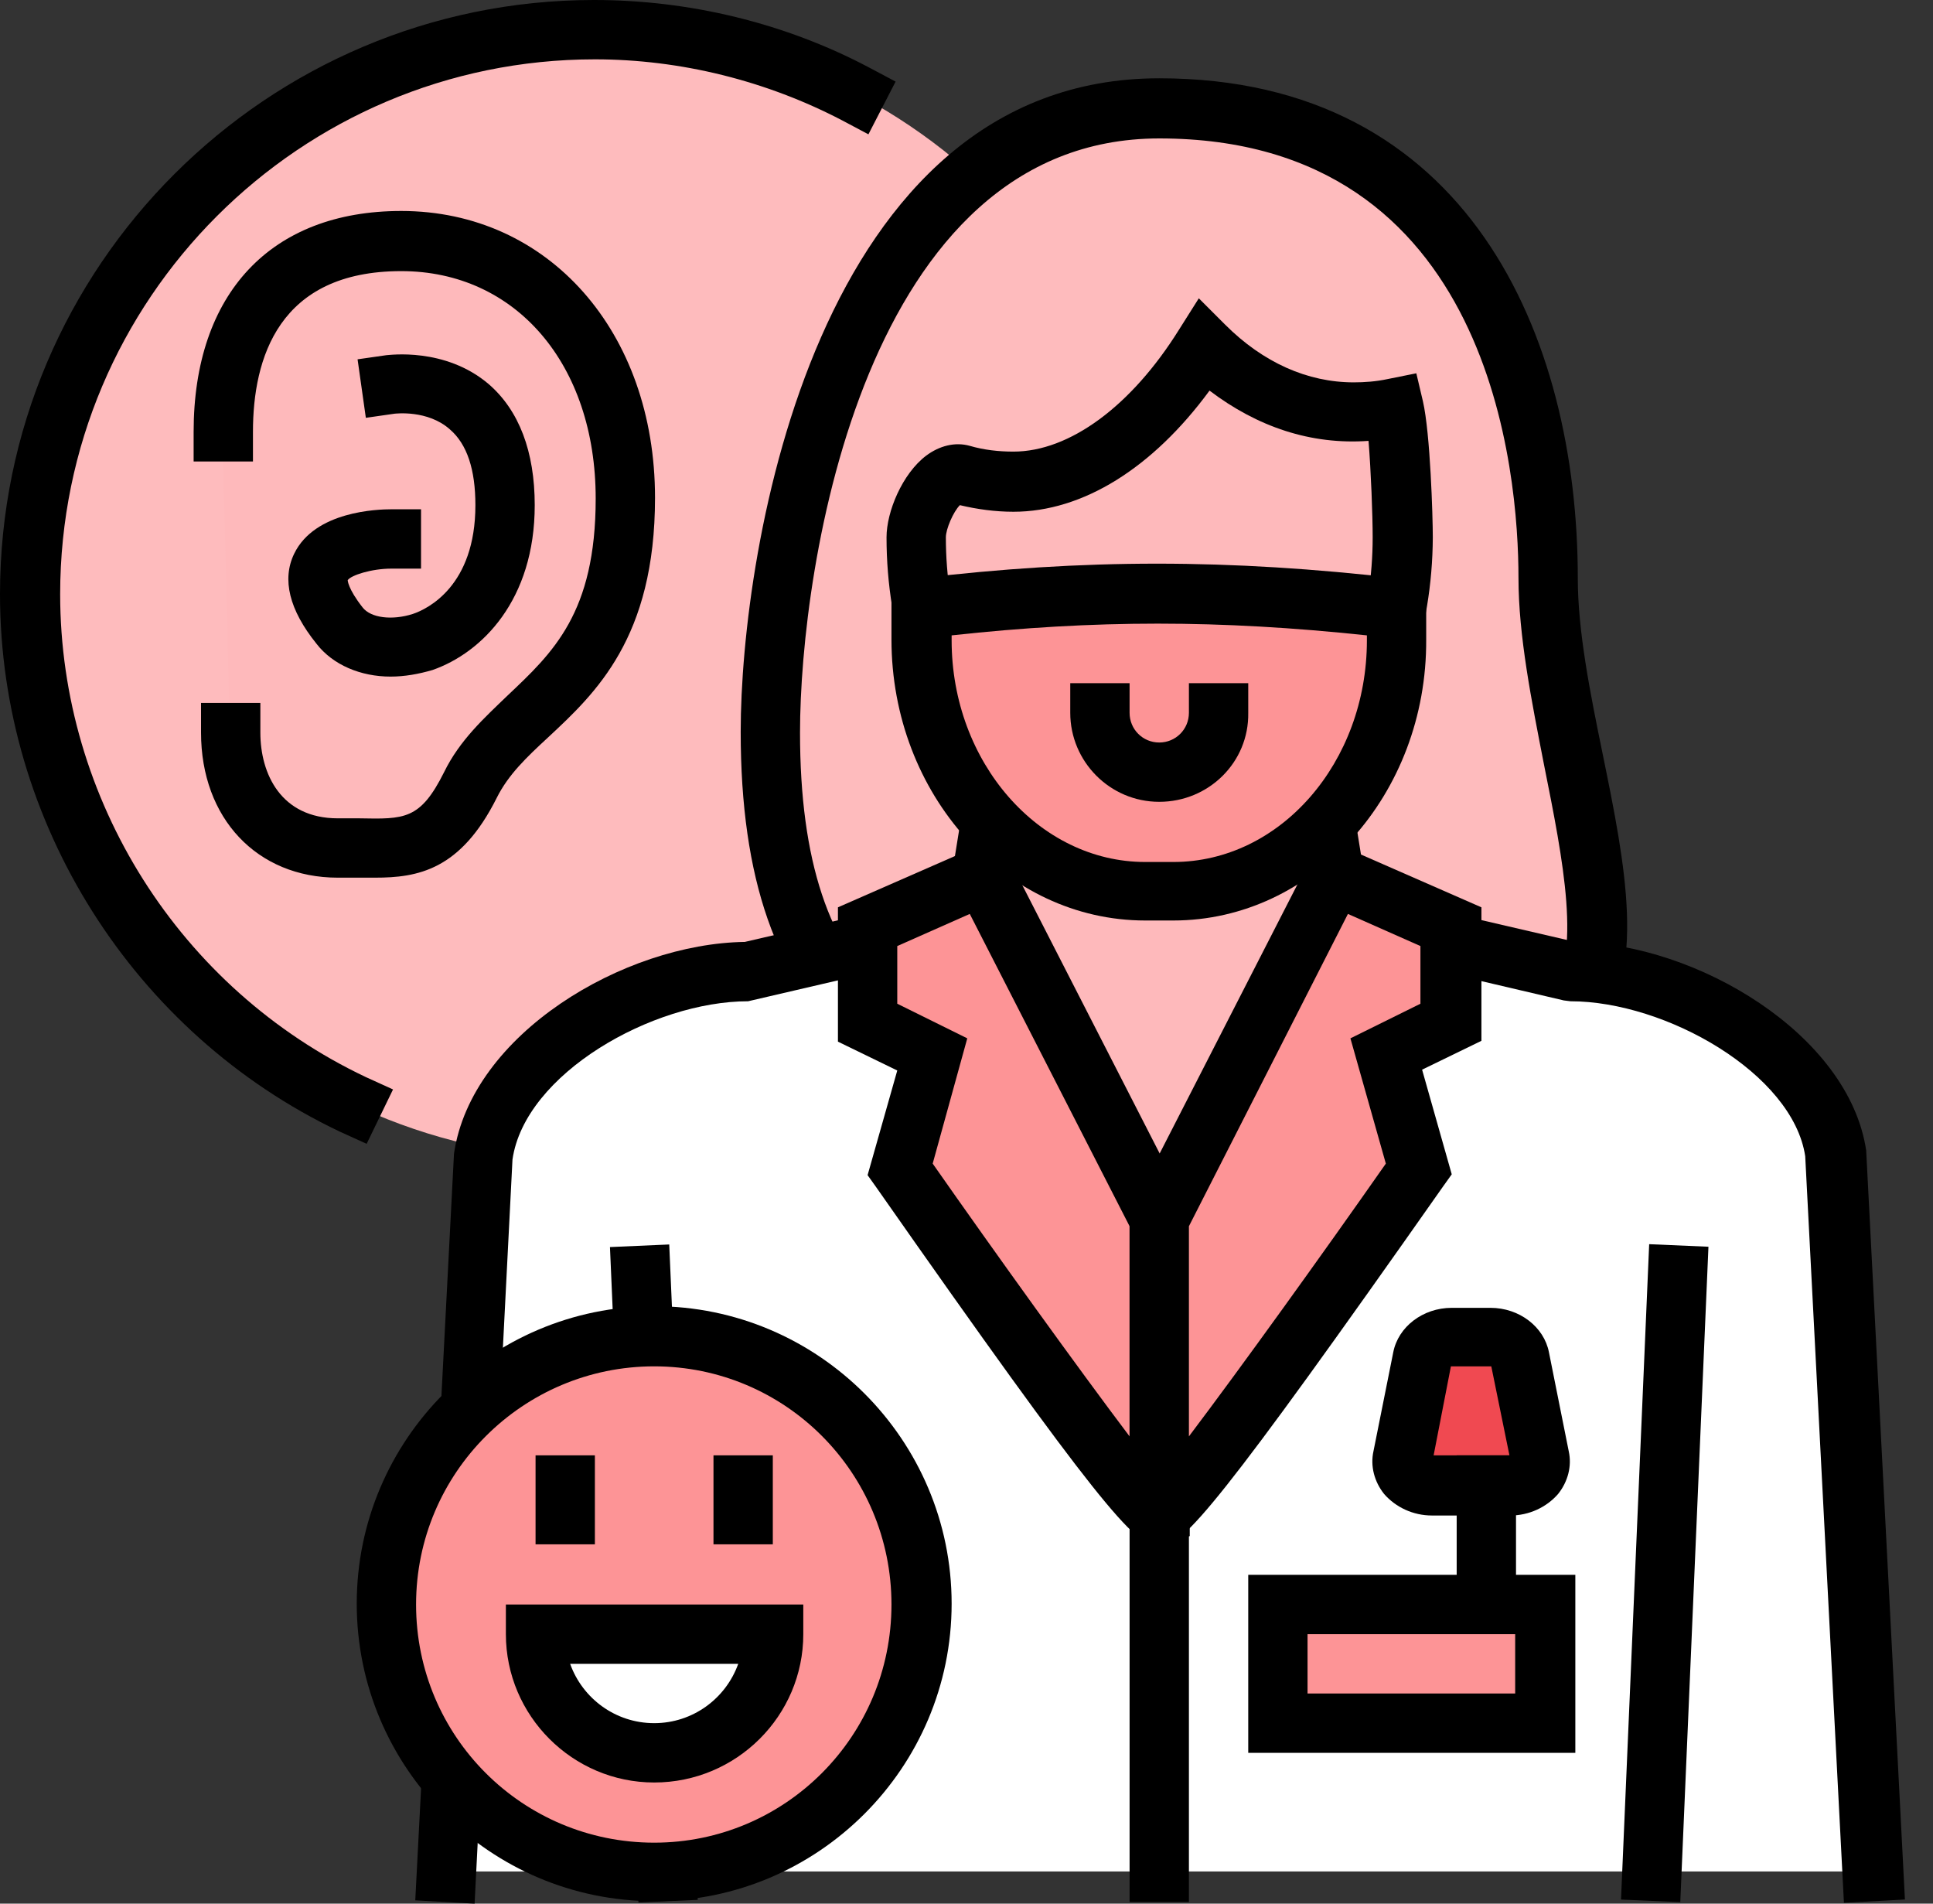
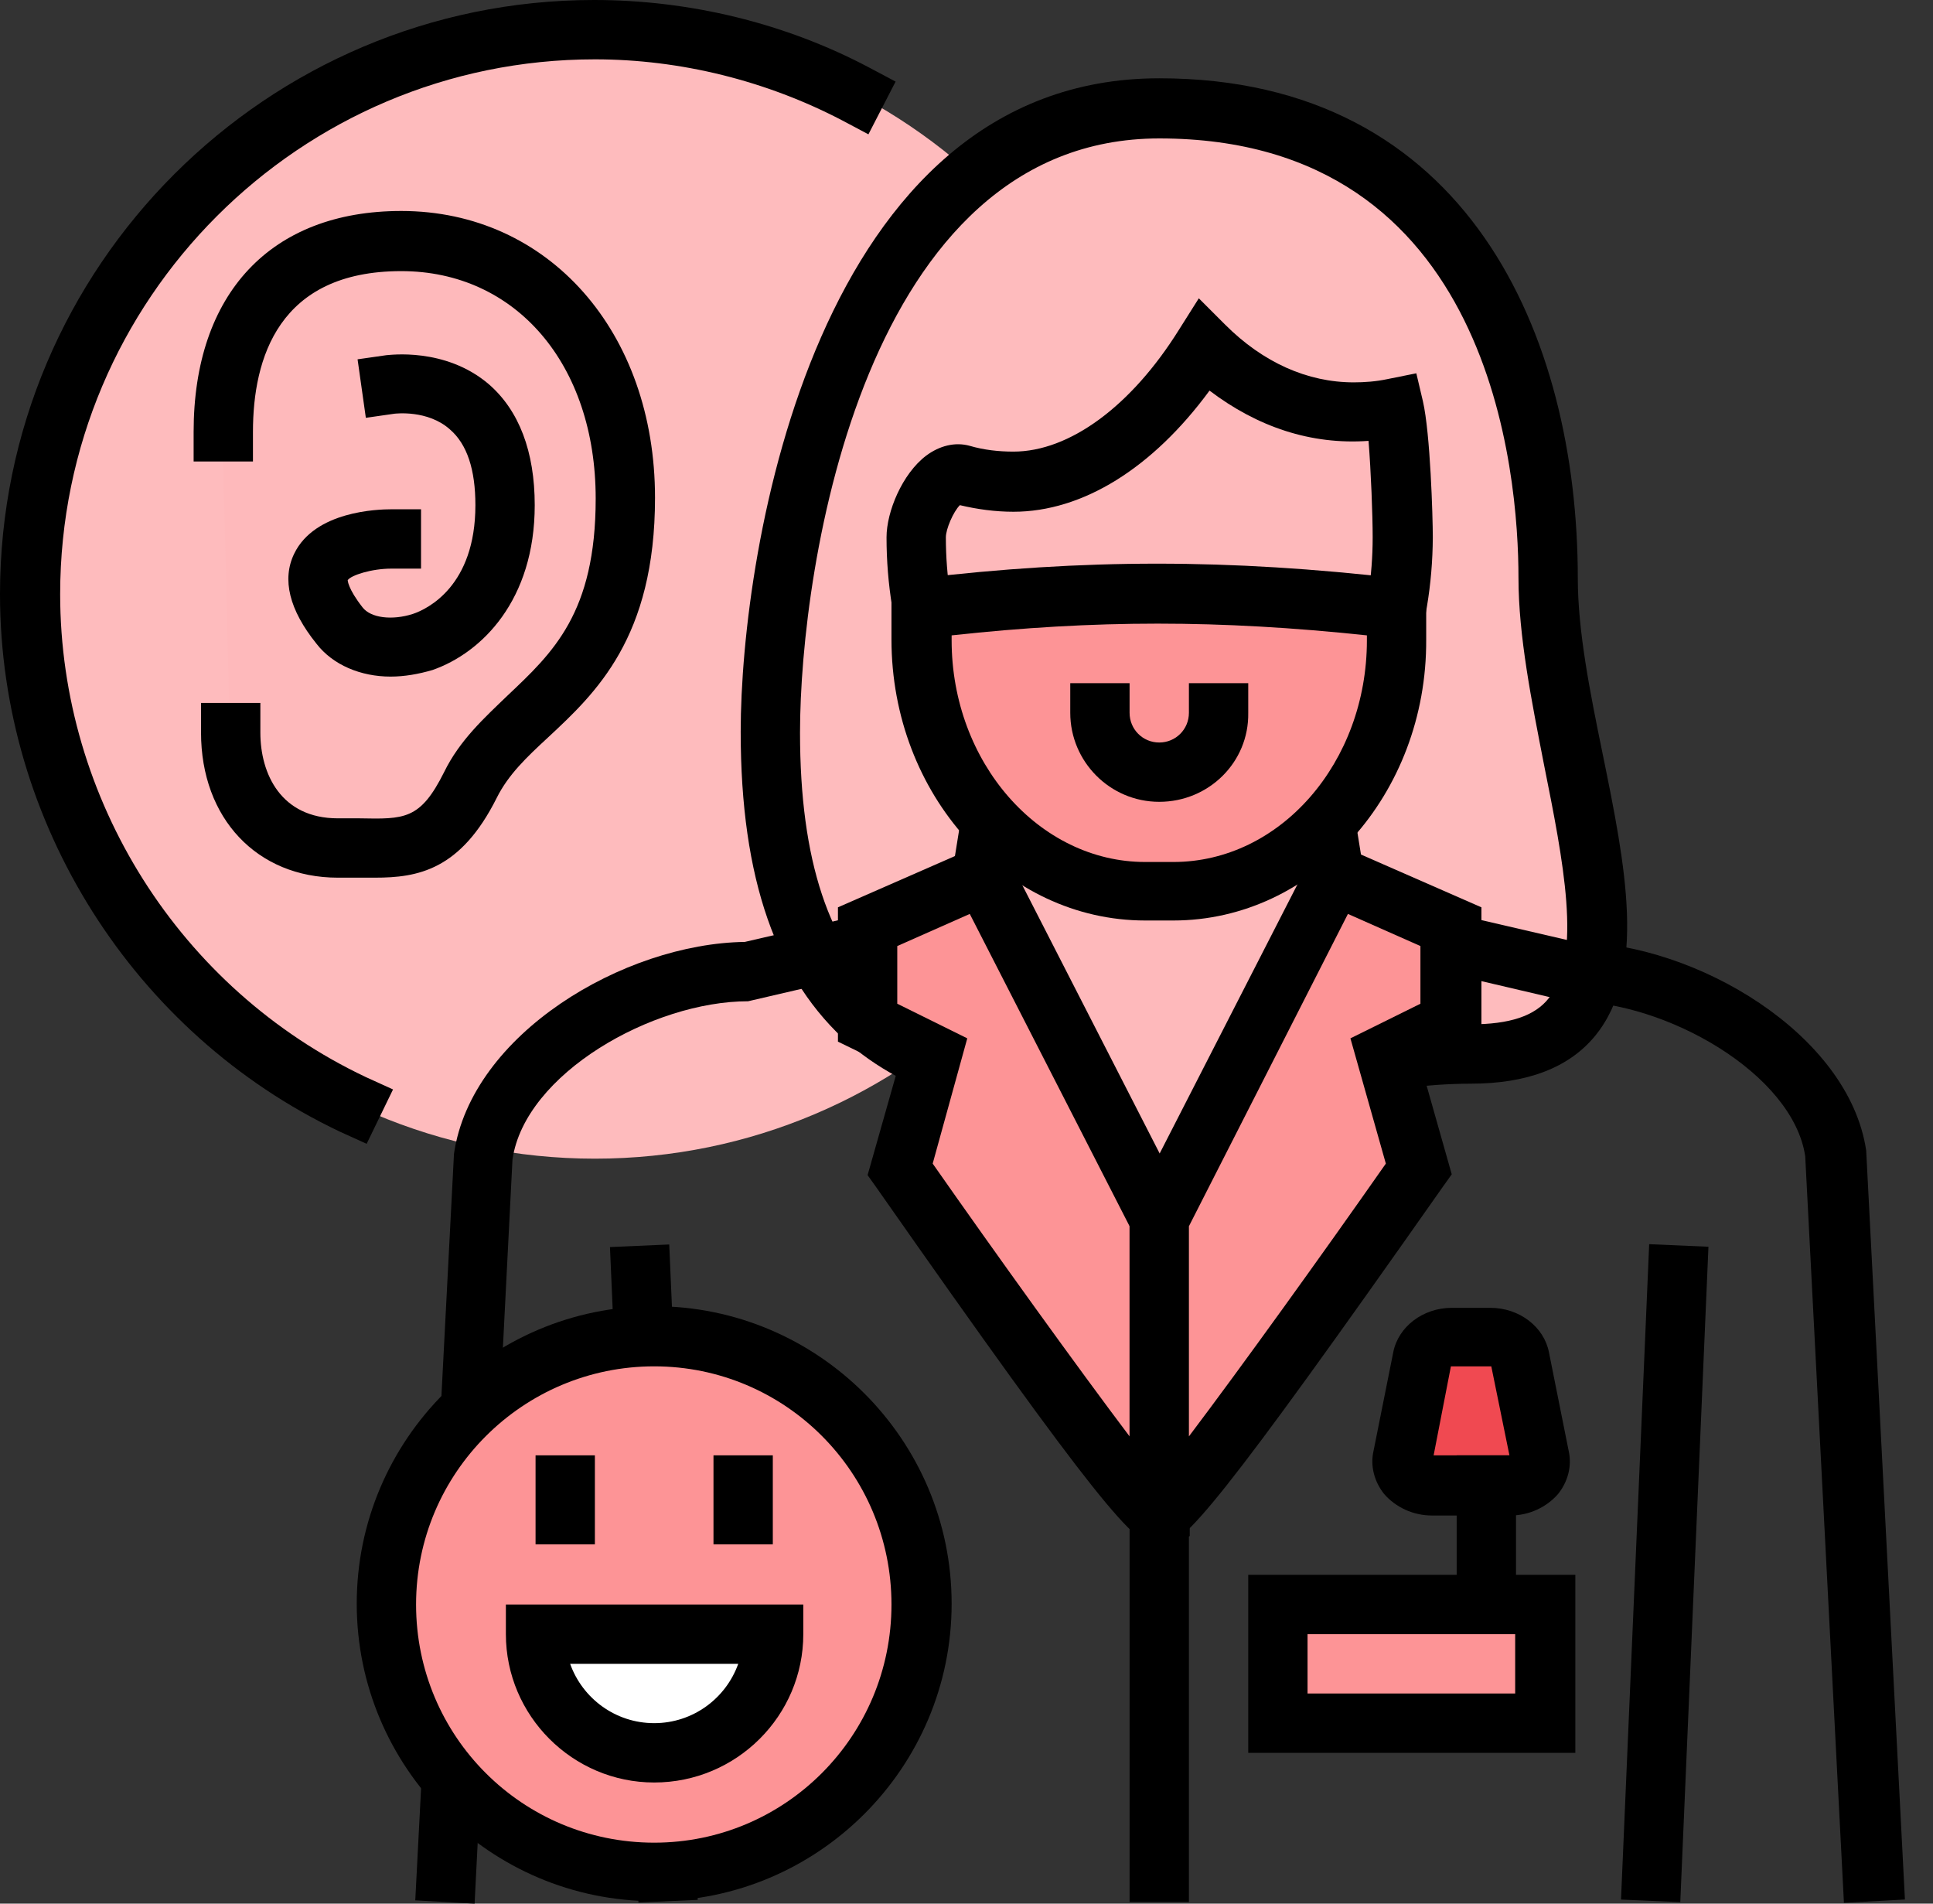
<svg xmlns="http://www.w3.org/2000/svg" width="65" height="64" viewBox="0 0 65 64" fill="none">
  <rect x="0" y="0" width="65" height="64" fill="#333333" stroke="none" />
  <path d="M1.025 19.976C1.025 9.503 9.531 0.998 20.004 0.998C30.476 0.998 38.982 9.503 38.982 19.976C38.982 30.449 30.476 38.954 20.004 38.954C9.531 38.954 1.025 30.449 1.025 19.976Z" fill="#FEBBBD" />
  <path d="M12.329 38.455L11.415 38.04C4.488 34.743 0 27.65 0 19.976C0 8.949 8.977 0 19.976 0C23.19 0 26.403 0.776 29.229 2.272L30.116 2.743L29.202 4.516L28.315 4.045C25.766 2.715 22.885 1.995 20.003 1.995C10.085 1.995 2.023 10.057 2.023 19.976C2.023 26.875 6.04 33.247 12.301 36.211L13.216 36.627L12.329 38.455Z" fill="black" />
  <path d="M52.058 19.449C52.058 25.849 57.156 35.435 49.454 35.435C41.752 35.435 25.904 41.946 25.904 24.603C25.904 18.203 28.509 3.629 38.981 3.629C49.454 3.657 52.058 13.049 52.058 19.449Z" fill="#FEBBBD" />
  <path d="M36.987 37.624C33.856 37.624 30.836 37.042 28.564 35.103C26.099 32.942 24.907 29.534 24.907 24.602C24.907 18.507 27.428 2.632 38.982 2.632C49.371 2.632 53.056 11.304 53.056 19.449C53.056 21.222 53.472 23.3 53.887 25.323C54.663 29.118 55.383 32.692 53.638 34.826C52.751 35.906 51.338 36.433 49.454 36.433C47.986 36.433 46.157 36.682 44.218 36.959C41.946 37.292 39.425 37.624 36.987 37.624ZM38.982 4.654C29.063 4.654 26.902 19.061 26.902 24.63C26.902 28.924 27.872 31.861 29.894 33.607C33.219 36.488 38.898 35.712 43.941 34.992C45.964 34.715 47.847 34.438 49.454 34.438C50.757 34.438 51.615 34.161 52.086 33.551C53.222 32.166 52.557 28.897 51.92 25.711C51.505 23.577 51.061 21.389 51.061 19.421C51.061 15.986 50.202 4.654 38.982 4.654Z" fill="black" />
-   <path d="M62.976 62.919L61.729 38.816C61.202 35.269 56.326 32.637 52.835 32.637L39.01 29.423L25.185 32.637C21.666 32.637 16.79 35.269 16.292 38.816L15.045 62.919H62.976Z" fill="white" />
  <path d="M62.005 63.972L60.703 38.871C60.288 36.1 56.021 33.662 52.807 33.662L52.585 33.634L38.982 30.448L25.157 33.662C21.943 33.662 17.649 36.1 17.233 38.982L15.959 64L13.964 63.889L15.266 38.788C15.848 34.77 20.973 31.723 25.046 31.667L39.01 28.426L52.973 31.667C57.046 31.723 62.172 34.77 62.753 38.677L64.056 63.861L62.005 63.972Z" fill="black" />
  <path d="M22.504 41.839L20.511 41.926L21.469 63.96L23.462 63.873L22.504 41.839Z" fill="black" />
  <path d="M55.456 41.829L54.509 63.863L56.502 63.949L57.449 41.915L55.456 41.829Z" fill="black" />
  <path d="M40.395 42.085C42.196 38.289 45.077 31.972 45.077 30.504L44.218 25.157H33.746L32.887 30.504C32.887 31.972 35.768 38.289 37.569 42.085C38.262 43.553 39.702 43.553 40.395 42.085Z" fill="#FEB9BB" />
  <path d="M38.982 44.19C38.04 44.19 37.153 43.553 36.654 42.528C31.861 32.443 31.861 30.975 31.861 30.504V30.337L32.859 24.131H45.022L46.047 30.476C46.047 30.947 46.047 32.415 41.254 42.5C40.81 43.553 39.951 44.19 38.982 44.19ZM33.884 30.559C33.912 30.975 34.355 32.997 38.483 41.669C38.815 42.389 39.148 42.389 39.508 41.669C43.608 32.997 44.052 30.975 44.107 30.559L43.387 26.126H34.604L33.884 30.559Z" fill="black" />
  <path d="M33.08 29.451L29.174 31.169V34.383L31.363 35.463L30.282 39.342C30.282 39.342 39.009 51.782 39.009 50.951V41.032L33.08 29.451Z" fill="#FD9496" />
  <path d="M38.926 51.976C38.178 51.976 36.959 50.618 29.451 39.896L29.174 39.508L30.172 35.99L28.177 35.02V30.504L33.552 28.149L40.007 40.755V51.643L39.287 51.893C39.148 51.948 39.037 51.976 38.926 51.976ZM31.363 39.12C33.496 42.168 36.267 46.019 37.984 48.291V41.226L32.61 30.726L30.172 31.806V33.745L32.526 34.909L31.363 39.12Z" fill="black" />
  <path d="M44.883 29.451L48.79 31.169V34.383L46.601 35.463L47.681 39.342C47.681 39.342 38.954 51.782 38.954 50.951V41.032L44.883 29.451Z" fill="#FD9496" />
  <path d="M39.037 51.976C38.926 51.976 38.816 51.948 38.705 51.893L38.012 51.671L37.984 50.895V40.755L44.44 28.149L49.815 30.504V34.992L47.82 35.962L48.817 39.48L48.54 39.868C41.004 50.59 39.785 51.976 39.037 51.976ZM39.979 41.226V48.291C41.697 46.019 44.468 42.168 46.601 39.12L45.41 34.909L47.764 33.745V31.806L45.326 30.726L39.979 41.226Z" fill="black" />
  <path d="M46.879 13.714C46.435 13.797 45.992 13.853 45.549 13.853C43.637 13.853 41.891 13.021 40.506 11.636C39.01 14.047 36.683 16.208 34.106 16.208C33.497 16.208 32.915 16.125 32.361 15.958C31.613 15.737 30.837 17.261 30.837 18.036C30.837 18.036 30.837 18.036 30.837 18.064C30.837 23.827 34.494 28.564 39.01 28.564C43.526 28.564 47.183 23.827 47.183 18.064C47.156 17.122 47.072 14.601 46.879 13.714Z" fill="#FEB9BB" />
  <path d="M38.982 29.562C33.912 29.562 29.811 24.409 29.811 18.064C29.811 17.205 30.338 15.931 31.141 15.321C31.585 14.989 32.111 14.85 32.61 14.989C33.081 15.127 33.58 15.183 34.078 15.183C35.962 15.183 38.04 13.659 39.647 11.082L40.312 10.029L41.199 10.916C42.473 12.19 43.969 12.855 45.521 12.855C45.881 12.855 46.269 12.828 46.657 12.745L47.626 12.55L47.848 13.492C48.097 14.573 48.18 17.371 48.18 18.064C48.153 24.409 44.052 29.562 38.982 29.562ZM32.277 16.983C32.056 17.205 31.806 17.787 31.806 18.064C31.806 23.328 35.02 27.567 38.982 27.567C42.944 27.567 46.158 23.3 46.158 18.064C46.158 17.316 46.102 15.848 46.019 14.822C44.08 14.961 42.279 14.351 40.672 13.132C38.76 15.737 36.406 17.205 34.078 17.205C33.469 17.205 32.859 17.122 32.277 16.983Z" fill="black" />
  <path d="M39.979 49.925H37.984V63.944H39.979V49.925Z" fill="black" />
  <path d="M31.002 53.943C31.002 58.903 26.985 62.948 21.997 62.948C17.038 62.948 12.993 58.93 12.993 53.943C12.993 48.984 17.011 44.939 21.997 44.939C26.985 44.939 31.002 48.956 31.002 53.943Z" fill="#FD9496" />
  <path d="M21.998 63.917C16.484 63.917 11.996 59.429 11.996 53.915C11.996 48.402 16.484 43.914 21.998 43.914C27.511 43.914 32 48.402 32 53.915C32 59.429 27.511 63.917 21.998 63.917ZM21.998 45.936C17.593 45.936 13.991 49.51 13.991 53.943C13.991 58.376 17.565 61.95 21.998 61.95C26.403 61.95 29.977 58.376 29.977 53.943C29.977 49.51 26.403 45.936 21.998 45.936Z" fill="black" />
  <path d="M26.015 54.94C26.015 57.157 24.215 58.93 22.026 58.93C19.809 58.93 18.036 57.129 18.036 54.94H26.015Z" fill="white" />
  <path d="M21.998 59.927C19.255 59.927 17.011 57.683 17.011 54.94V53.943H27.012V54.94C27.012 57.683 24.768 59.927 21.998 59.927ZM19.172 55.938C19.587 57.101 20.696 57.932 21.998 57.932C23.3 57.932 24.408 57.101 24.824 55.938H19.172Z" fill="black" />
  <path d="M20.004 48.928H18.009V51.92H20.004V48.928Z" fill="black" />
  <path d="M25.987 48.928H23.992V51.92H25.987V48.928Z" fill="black" />
  <path d="M7.48 14.518C7.48 10.75 9.364 8.118 13.465 8.118C17.565 8.118 21.001 11.443 21.001 16.762C21.001 23.107 17.205 23.578 15.792 26.404C14.545 28.87 13.326 28.509 11.332 28.509C9.004 28.509 7.73 26.764 7.73 24.631L7.48 14.518Z" fill="#FEB9BB" />
  <path d="M12.606 29.507C12.412 29.507 12.218 29.507 12.024 29.507C11.803 29.507 11.581 29.507 11.359 29.507C8.644 29.507 6.76 27.512 6.76 24.63V23.633H8.755V24.63C8.755 26.016 9.448 27.512 11.359 27.512C11.609 27.512 11.858 27.512 12.08 27.512C13.603 27.54 14.13 27.567 14.933 25.96C15.46 24.88 16.291 24.132 17.067 23.384C18.59 21.943 20.031 20.613 20.031 16.762C20.031 12.246 17.344 9.115 13.493 9.115C9.364 9.115 8.506 12.052 8.506 14.518V15.515H6.511V14.518C6.511 9.863 9.115 7.093 13.493 7.093C18.452 7.093 22.026 11.165 22.026 16.734C22.026 21.444 20.031 23.301 18.424 24.797C17.704 25.462 17.094 26.043 16.706 26.819C15.487 29.257 14.047 29.507 12.606 29.507Z" fill="black" />
  <path d="M13.133 22.747C12.135 22.747 11.193 22.359 10.639 21.638C9.725 20.502 9.476 19.477 9.891 18.618C10.584 17.178 12.717 17.122 13.16 17.122H14.158V19.117H13.16C12.495 19.117 11.803 19.339 11.692 19.505C11.692 19.505 11.692 19.782 12.191 20.419C12.468 20.779 13.188 20.863 13.881 20.641C14.379 20.475 15.986 19.699 15.986 16.984C15.986 15.792 15.709 14.934 15.127 14.435C14.379 13.77 13.299 13.908 13.271 13.908L12.302 14.047L12.024 12.08L12.994 11.941C13.077 11.941 14.961 11.664 16.43 12.911C17.455 13.797 17.981 15.183 17.981 16.984C17.981 20.17 16.208 21.943 14.546 22.525C14.075 22.663 13.604 22.747 13.133 22.747Z" fill="black" />
  <path d="M50.785 49.925H48.152C47.543 49.925 47.072 49.455 47.155 48.956L47.82 45.631C47.903 45.243 48.319 44.938 48.817 44.938H49.482H50.147C50.646 44.938 51.062 45.243 51.145 45.631L51.81 48.956C51.893 49.482 51.422 49.925 50.785 49.925Z" fill="#F04951" />
  <path d="M50.784 50.951H48.152C47.515 50.951 46.933 50.673 46.545 50.23C46.213 49.815 46.074 49.288 46.185 48.789L46.85 45.465C47.016 44.606 47.847 43.969 48.817 43.969H50.119C51.089 43.969 51.92 44.606 52.086 45.465L52.751 48.789C52.862 49.288 52.724 49.815 52.391 50.23C52.003 50.673 51.421 50.951 50.784 50.951ZM48.208 48.928H50.757L50.147 45.936H48.817H48.789L48.208 48.928Z" fill="black" />
  <path d="M50.978 48.928H48.983V54.913H50.978V48.928Z" fill="black" />
  <path d="M51.975 53.943H42.971V57.932H51.975V53.943Z" fill="#FD9496" />
  <path d="M52.973 58.93H41.974V52.945H52.973V58.93ZM43.968 56.935H50.95V54.94H43.968V56.935Z" fill="black" />
  <path d="M39.453 29.95H38.511C34.355 29.95 30.975 26.182 30.975 21.5V20.447C36.516 19.782 41.226 19.782 46.961 20.447V21.5C46.988 26.182 43.608 29.95 39.453 29.95Z" fill="#FD9496" />
  <path d="M39.453 30.947H38.511C33.801 30.947 29.977 26.708 29.977 21.5V19.56L30.864 19.449C36.461 18.784 41.309 18.784 47.072 19.449L47.958 19.56V21.5C47.986 26.708 44.163 30.947 39.453 30.947ZM32 21.361V21.527C32 25.628 34.937 28.98 38.511 28.98H39.453C43.055 28.98 45.964 25.628 45.964 21.527V21.361C41.004 20.835 36.821 20.835 32 21.361Z" fill="black" />
  <path d="M38.981 26.957C37.319 26.957 35.989 25.6 35.989 23.965V22.968H37.984V23.965C37.984 24.519 38.427 24.963 38.981 24.963C39.536 24.963 39.979 24.519 39.979 23.965V22.968H41.974V23.965C42.001 25.628 40.644 26.957 38.981 26.957Z" fill="black" />
</svg>